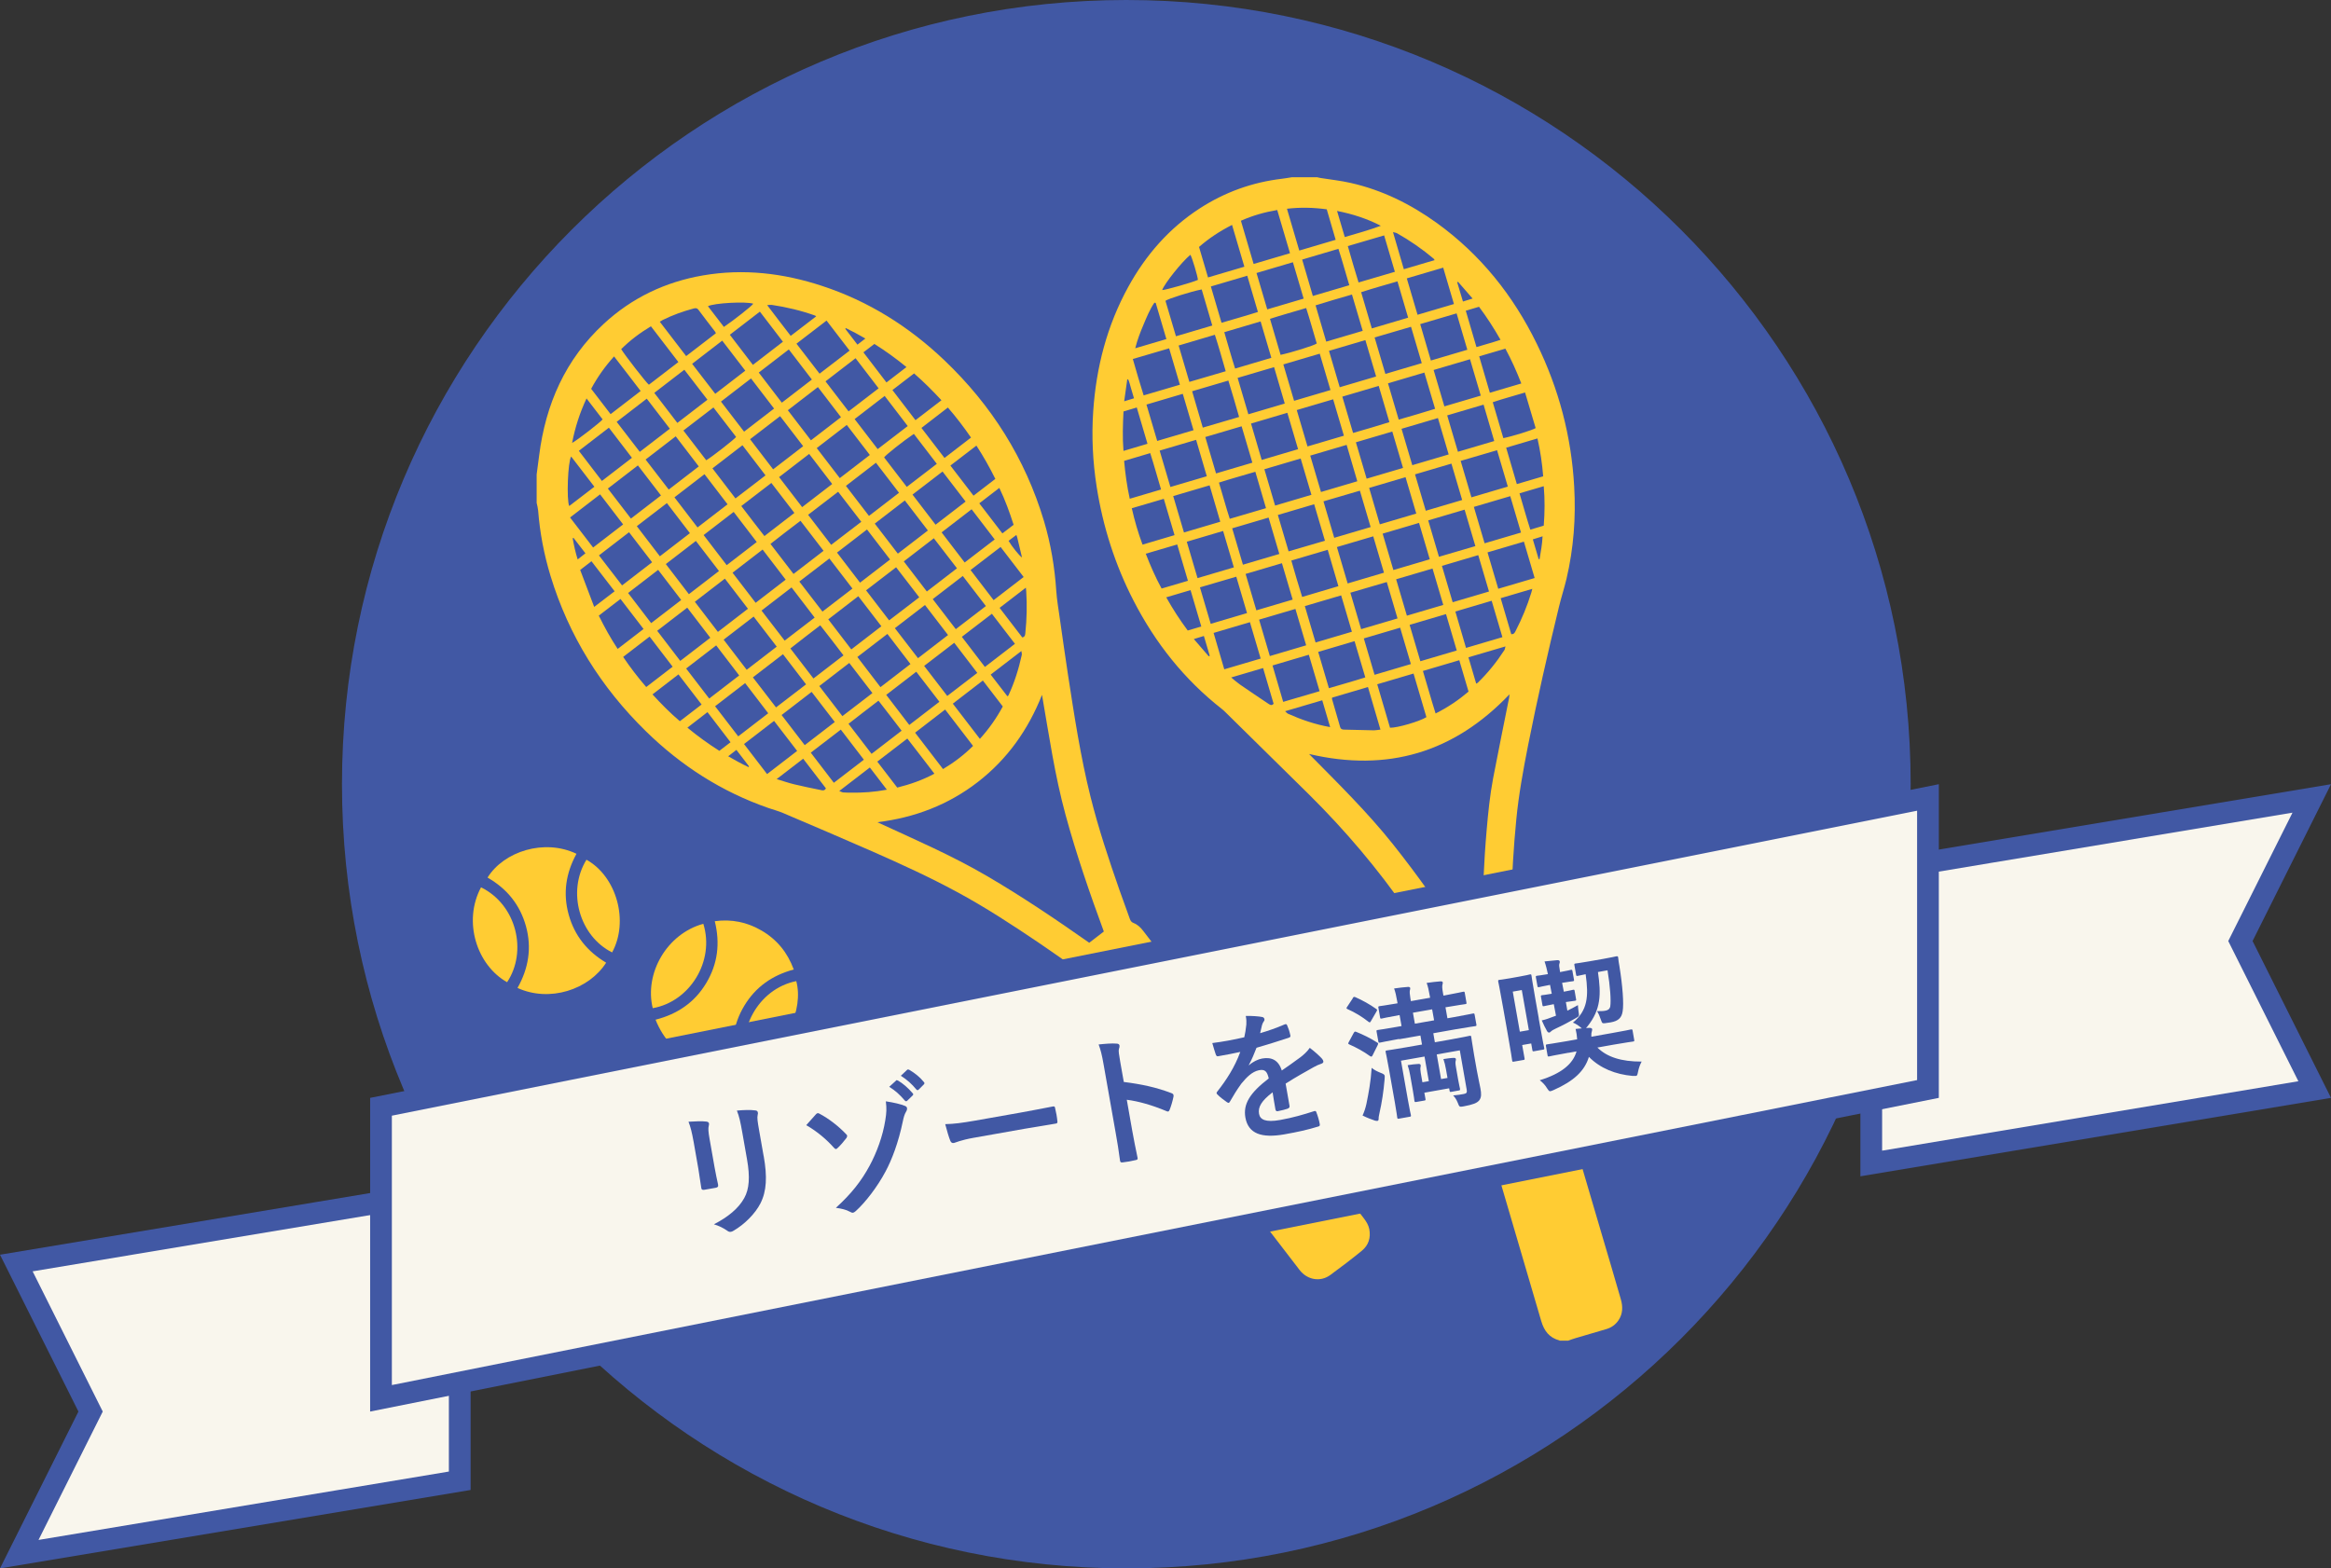
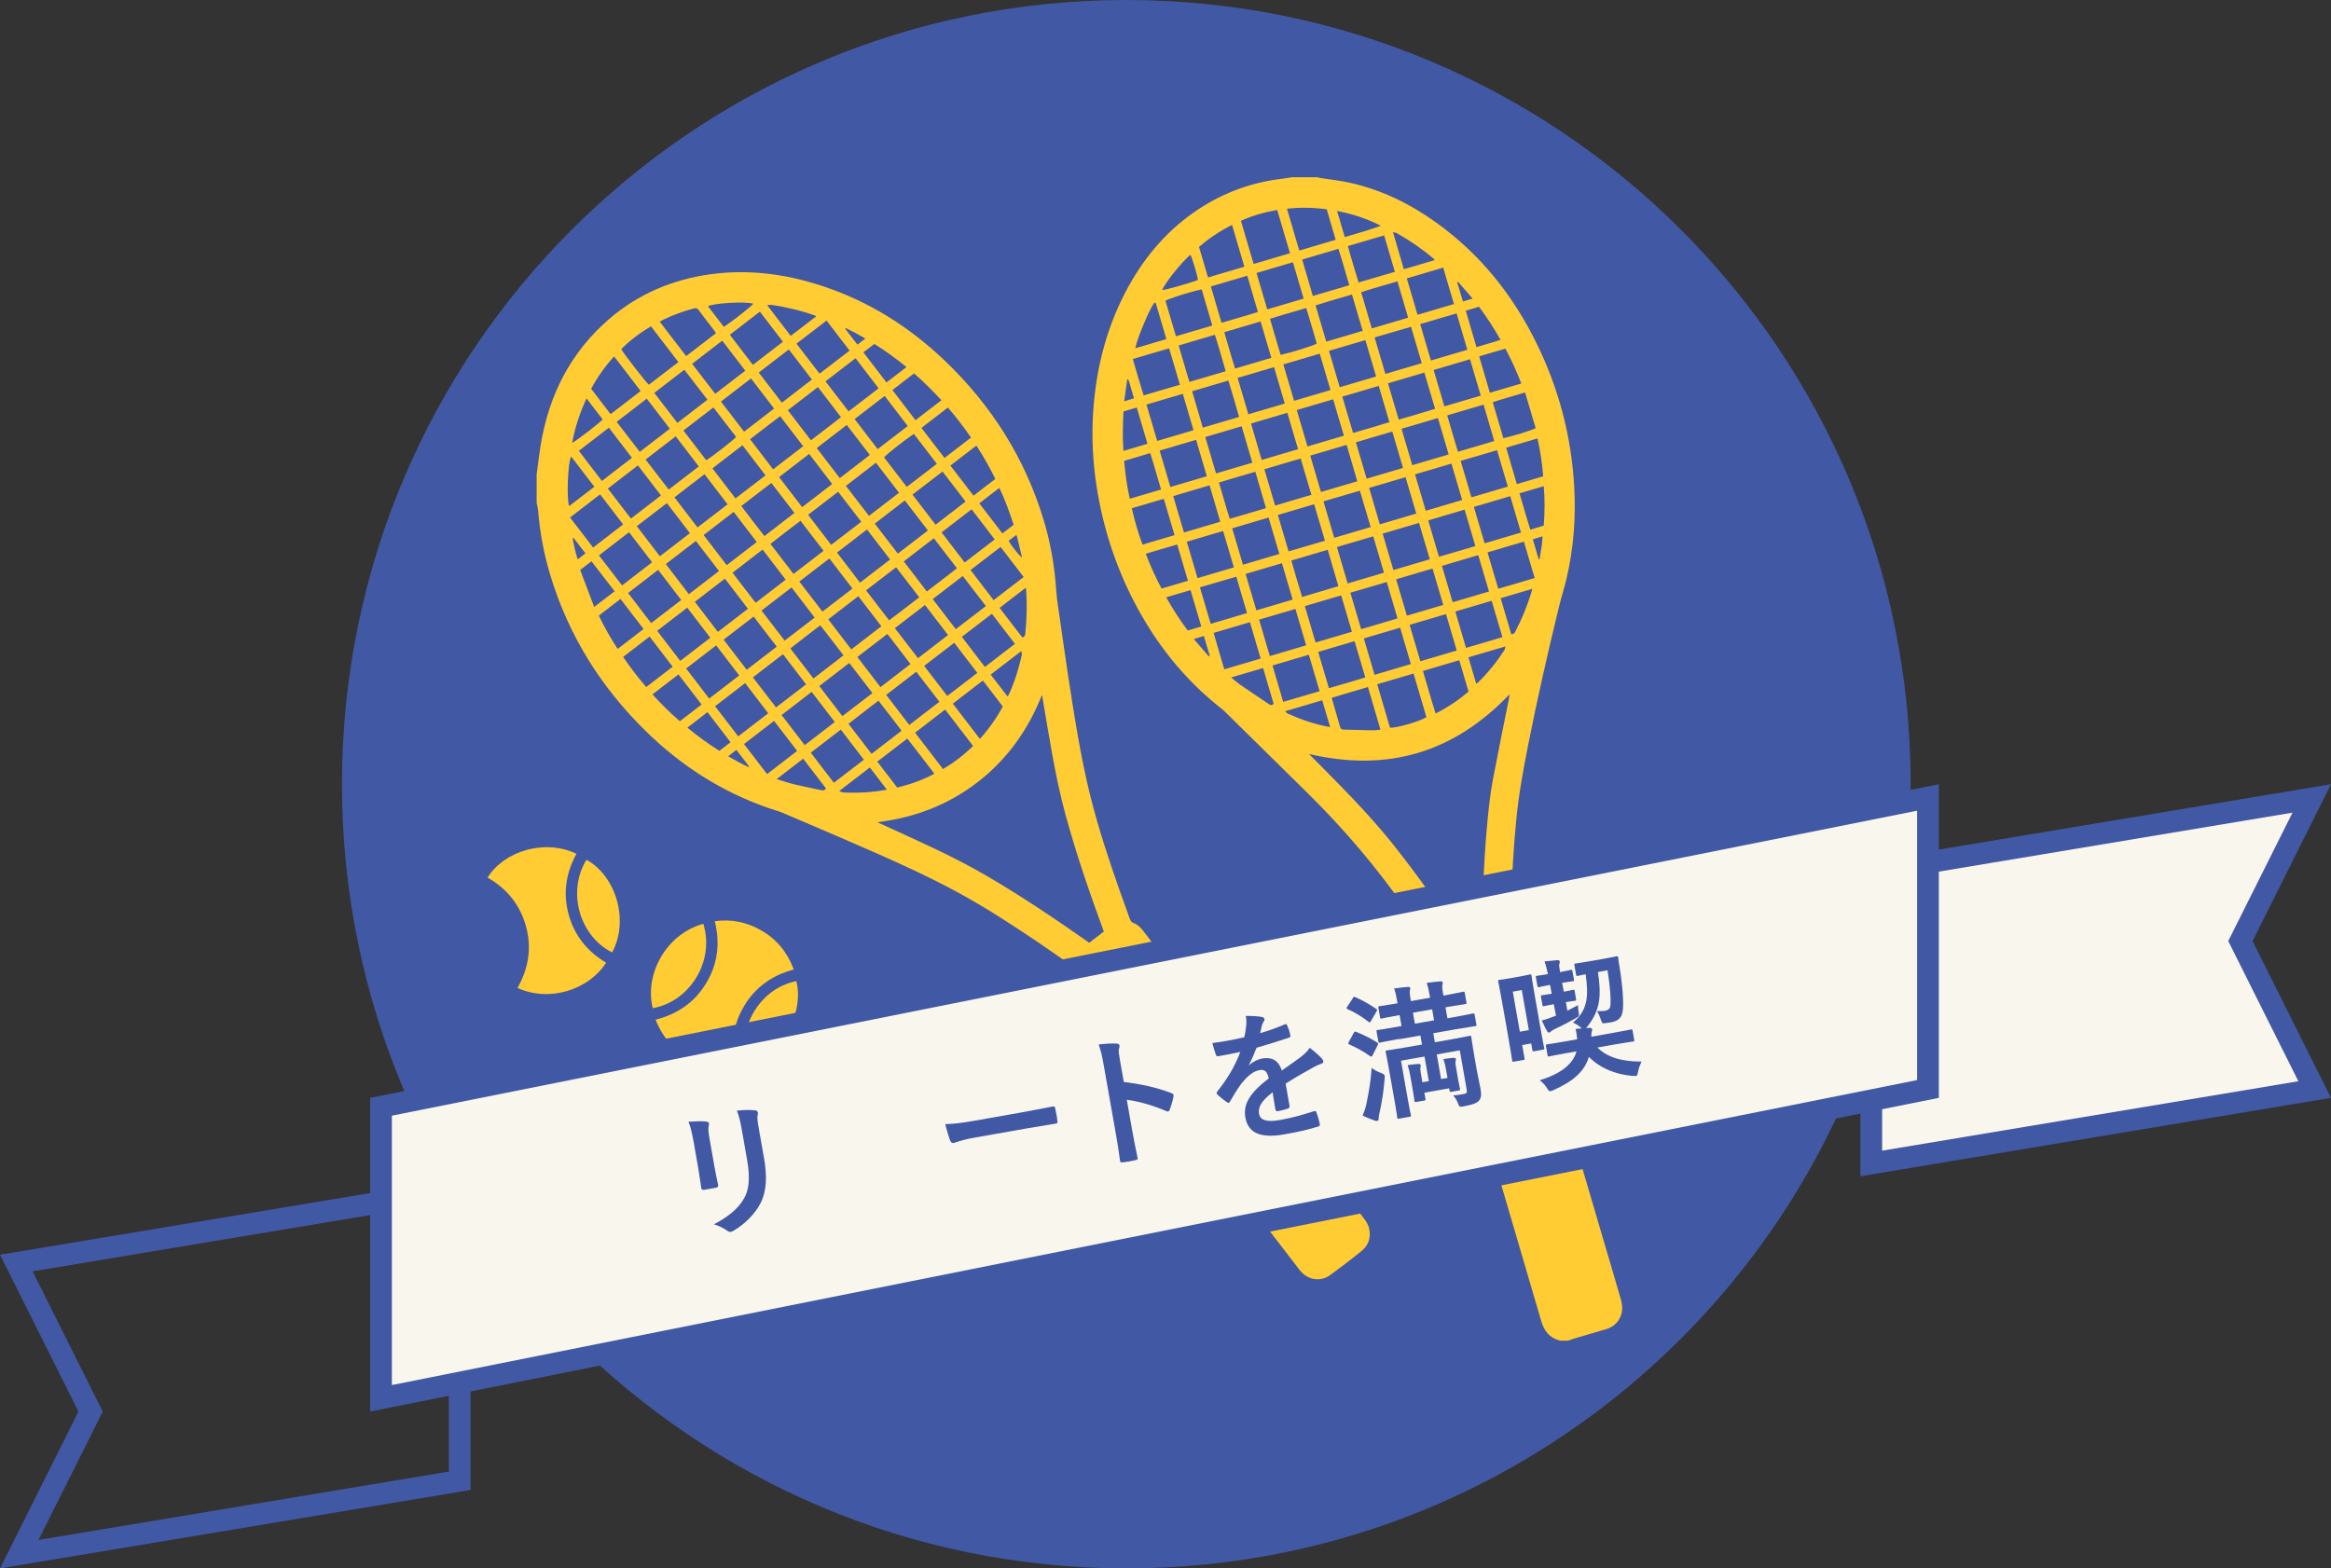
<svg xmlns="http://www.w3.org/2000/svg" id="_レイヤー_2" viewBox="0 0 297.19 200">
  <rect x="0" y="0" width="297.19" height="200" fill="#333333" stroke="none" />
  <defs>
    <style>.cls-1{fill:#f9f6ed;}.cls-2{fill:#4158a4;}.cls-3{fill:#fc3;}</style>
  </defs>
  <g id="_レイヤー_2-2">
    <circle class="cls-2" cx="143.6" cy="100" r="98.5" />
-     <path class="cls-2" d="m143.6,3c53.49,0,97,43.51,97,97s-43.51,97-97,97-97-43.51-97-97S90.11,3,143.6,3m0-3C88.37,0,43.6,44.77,43.6,100s44.77,100,100,100,100-44.77,100-100S198.83,0,143.6,0h0Z" />
+     <path class="cls-2" d="m143.6,3c53.49,0,97,43.51,97,97S90.11,3,143.6,3m0-3C88.37,0,43.6,44.77,43.6,100s44.77,100,100,100,100-44.77,100-100S198.83,0,143.6,0h0Z" />
    <g id="ro23qV">
      <path class="cls-3" d="m68.42,60.5c.11-.81.22-1.62.32-2.43.83-6.53,3.34-12.25,8.24-16.78,3.59-3.32,7.84-5.34,12.65-6.17,5.18-.89,10.23-.29,15.18,1.34,5.93,1.95,11.09,5.19,15.59,9.48,6.01,5.73,10.31,12.52,12.7,20.5.87,2.91,1.37,5.9,1.57,8.93.08,1.17.29,2.33.45,3.5.34,2.36.67,4.73,1.03,7.09.81,5.25,1.6,10.5,2.89,15.66,1.01,4.03,2.32,7.97,3.69,11.89.43,1.23.89,2.45,1.32,3.67.09.25.21.42.47.52.53.2.92.59,1.26,1.04,4.06,5.29,8.12,10.58,12.18,15.88,5.3,6.9,10.6,13.81,15.9,20.71.33.43.61.87.72,1.42.2,1.1-.1,2.04-.95,2.74-1.31,1.07-2.66,2.1-4.03,3.1-1.26.92-2.92.63-3.9-.63-1.39-1.79-2.76-3.59-4.14-5.39-7.97-10.39-15.94-20.77-23.92-31.15-.46-.6-.88-1.22-.91-2.01-.01-.26-.2-.36-.38-.48-1.29-.89-2.57-1.8-3.87-2.68-3.41-2.31-6.86-4.56-10.49-6.52-3.51-1.9-7.15-3.56-10.8-5.17-3.78-1.66-7.59-3.28-11.39-4.9-.59-.25-1.22-.41-1.82-.62-5.97-2.07-11.15-5.4-15.64-9.8-5.7-5.58-9.82-12.15-12.15-19.8-.83-2.72-1.36-5.5-1.58-8.34-.03-.33-.12-.66-.19-.98,0-1.21,0-2.43,0-3.64Zm72.31,58.28c-1.82-4.94-3.51-9.86-4.88-14.88-1.37-5.02-2.11-10.16-3-15.29-1.76,4.44-4.41,8.19-8.18,11.11-3.77,2.92-8.07,4.55-12.81,5.13,4.72,2.18,9.48,4.23,13.96,6.85,4.48,2.62,8.78,5.52,13.05,8.52.63-.48,1.23-.95,1.87-1.44Zm-20.23-28.3c-1.31,1.01-2.56,1.97-3.83,2.95,1.21,1.57,2.37,3.09,3.56,4.64,1.41-.84,2.67-1.8,3.83-2.95-1.19-1.55-2.36-3.08-3.56-4.64Zm-34.01-44.31c-1.2-1.56-2.34-3.05-3.5-4.56-1.42.85-2.67,1.8-3.79,2.91.39.68,3.21,4.31,3.53,4.54,1.23-.95,2.47-1.9,3.76-2.89Zm34.99,43.56c1.17,1.52,2.3,2.99,3.45,4.49,1.17-1.29,2.11-2.64,2.92-4.13-.84-1.1-1.68-2.19-2.54-3.31-1.3,1-2.54,1.96-3.83,2.95Zm-7.08,10.7c1.66-.41,3.22-.96,4.73-1.77-1.17-1.52-2.29-3-3.45-4.48-1.31,1.01-2.56,1.97-3.83,2.94.86,1.12,1.69,2.2,2.54,3.31Zm-36.55-47.62c1.31-1,2.56-1.97,3.83-2.95-1.15-1.49-2.24-2.94-3.39-4.41-1.17,1.3-2.12,2.64-2.92,4.13.82,1.07,1.63,2.12,2.47,3.22Zm13.42-10.31c-.04-.09-.05-.14-.08-.18-.71-.93-1.44-1.86-2.14-2.81-.2-.26-.4-.23-.65-.16-1.34.36-2.65.83-3.9,1.45-.12.06-.23.14-.38.23,1.13,1.47,2.23,2.91,3.36,4.38,1.29-.99,2.55-1.96,3.8-2.92Zm-1.45,17.97c-1.3,1-2.55,1.96-3.83,2.95.99,1.29,1.95,2.54,2.94,3.84,1.29-.99,2.55-1.96,3.83-2.95-.99-1.3-1.95-2.54-2.94-3.84Zm14.64,27.02c1,1.3,1.96,2.55,2.94,3.83,1.29-.99,2.54-1.95,3.83-2.94-.99-1.29-1.96-2.55-2.95-3.84-1.31,1-2.56,1.97-3.83,2.95Zm-2.92-43.67c1.01,1.31,1.97,2.56,2.95,3.83,1.3-1,2.55-1.96,3.83-2.94-.99-1.3-1.96-2.55-2.94-3.83-1.29.99-2.54,1.95-3.84,2.95Zm2.17,42.7c1.29-.99,2.54-1.95,3.83-2.95-1-1.29-1.95-2.57-2.96-3.83-1.3,1.01-2.56,1.95-3.81,2.95,1,1.3,1.95,2.54,2.94,3.83Zm-27.35-15.7c1,1.3,1.96,2.55,2.95,3.83,1.3-1,2.55-1.96,3.83-2.95-1-1.3-1.97-2.56-2.94-3.83-1.3,1-2.54,1.95-3.83,2.95Zm19.73,7.8c-1.3,1-2.55,1.96-3.83,2.95.99,1.29,1.95,2.54,2.94,3.84,1.3-1,2.56-1.96,3.83-2.95-1-1.3-1.95-2.54-2.94-3.83Zm-1.23-23.57c1.31-1.01,2.56-1.97,3.83-2.95-1-1.3-1.96-2.55-2.94-3.84-1.29.99-2.54,1.95-3.83,2.95.99,1.29,1.95,2.54,2.95,3.84Zm19.23,25.05c1.01,1.31,1.97,2.56,2.95,3.83,1.3-1,2.55-1.96,3.83-2.95-1-1.3-1.96-2.55-2.94-3.83-1.29.99-2.54,1.95-3.83,2.95Zm-11.49,14.92c1.29-.99,2.55-1.96,3.83-2.95-1-1.3-1.96-2.56-2.95-3.84-1.31,1.01-2.56,1.97-3.83,2.95,1,1.3,1.96,2.56,2.94,3.83Zm-23.15-28.14c-.99-1.29-1.96-2.55-2.94-3.84-1.31,1.01-2.56,1.97-3.83,2.95,1,1.3,1.96,2.55,2.94,3.83,1.29-.99,2.55-1.96,3.83-2.95Zm43.66-2.92c-1-1.3-1.96-2.55-2.94-3.83-1.3.99-2.55,1.96-3.83,2.94,1,1.3,1.96,2.56,2.94,3.84,1.3-1,2.54-1.95,3.83-2.95Zm-14.03-18.28c-1.3,1-2.55,1.96-3.83,2.95,1,1.3,1.96,2.55,2.94,3.83,1.29-.99,2.54-1.95,3.83-2.94-.98-1.28-1.94-2.53-2.94-3.84Zm-13.09.85c1.29-.99,2.55-1.96,3.83-2.95-1-1.3-1.96-2.56-2.94-3.84-1.3,1-2.55,1.96-3.83,2.95.99,1.29,1.95,2.54,2.94,3.84Zm-18.36,8.01c-1.3,1-2.55,1.96-3.83,2.95,1,1.31,1.96,2.56,2.94,3.84,1.31-1.01,2.56-1.97,3.83-2.95-.99-1.29-1.95-2.54-2.94-3.84Zm20.71,7.05c-1.3,1-2.55,1.96-3.83,2.94,1,1.3,1.95,2.57,2.95,3.83,1.31-1.01,2.56-1.97,3.82-2.95-.99-1.29-1.95-2.53-2.94-3.83Zm5.52,17.16c-.99-1.29-1.96-2.55-2.94-3.84-1.29,1-2.56,1.96-3.83,2.95,1.01,1.31,1.97,2.56,2.95,3.83,1.29-.99,2.53-1.94,3.83-2.94Zm-13.66-27.77c-1.01-1.31-1.97-2.56-2.95-3.83-1.31,1.01-2.56,1.97-3.83,2.95,1.01,1.31,1.97,2.56,2.94,3.83,1.3-1,2.54-1.95,3.83-2.95Zm18.34,31.83c1.29-.99,2.54-1.95,3.83-2.95-.99-1.29-1.95-2.54-2.94-3.83-1.3,1-2.55,1.96-3.83,2.95.99,1.3,1.95,2.55,2.94,3.84Zm-20.3-36.42c1.01,1.31,1.97,2.56,2.95,3.83,1.31-1,2.56-1.97,3.83-2.95-1-1.3-1.96-2.55-2.94-3.83-1.29.99-2.54,1.95-3.83,2.95Zm13.4,49.38c-.99-1.29-1.95-2.54-2.95-3.84-1.29.99-2.56,1.96-3.83,2.95,1,1.31,1.96,2.56,2.94,3.83,1.3-1,2.55-1.96,3.83-2.95Zm14.09-41.44c-.99-1.29-1.96-2.55-2.94-3.84-1.31,1-2.56,1.96-3.83,2.95,1,1.3,1.96,2.55,2.94,3.83,1.29-.99,2.54-1.95,3.83-2.94Zm-35.65,21.29c.99,1.3,1.96,2.56,2.94,3.84,1.31-1,2.56-1.97,3.83-2.95-1-1.3-1.96-2.55-2.94-3.84-1.29.99-2.54,1.96-3.83,2.95Zm23.08-17.73c-1.29,1-2.56,1.96-3.83,2.95,1.01,1.31,1.97,2.56,2.94,3.83,1.3-1,2.55-1.96,3.83-2.95-1-1.3-1.96-2.55-2.94-3.84Zm5.52,17.16c-.99-1.29-1.95-2.55-2.94-3.83-1.29.99-2.55,1.96-3.83,2.94,1,1.31,1.97,2.56,2.95,3.83,1.3-1,2.55-1.96,3.83-2.94Zm-10.11-15.2c1.3-1,2.55-1.96,3.83-2.95-.99-1.3-1.96-2.55-2.94-3.83-1.3,1-2.56,1.96-3.83,2.94,1,1.3,1.95,2.54,2.94,3.84Zm8.14,10.61c1,1.3,1.96,2.56,2.94,3.84,1.31-1.01,2.56-1.97,3.83-2.95-1-1.3-1.96-2.55-2.94-3.83-1.29.99-2.54,1.95-3.83,2.95Zm1.25-16.27c-1.31,1-2.55,1.96-3.83,2.95,1,1.3,1.96,2.55,2.94,3.83,1.3-1,2.56-1.96,3.83-2.95-1-1.3-1.95-2.54-2.94-3.83Zm-11.22-6.68c.99,1.3,1.96,2.55,2.94,3.84,1.29-.99,2.55-1.96,3.83-2.95-1-1.3-1.96-2.55-2.94-3.84-1.3,1-2.55,1.96-3.83,2.95Zm-10.6,8.14c-1.29.99-2.54,1.95-3.83,2.95,1,1.3,1.97,2.56,2.95,3.83,1.31-1,2.56-1.97,3.83-2.95-1-1.3-1.96-2.55-2.94-3.84Zm25.38,11.11c.99,1.29,1.96,2.55,2.95,3.84,1.31-1.01,2.56-1.97,3.83-2.95-1-1.3-1.96-2.55-2.94-3.83-1.29.99-2.54,1.95-3.83,2.95Zm-19.86,6.05c-1-1.31-1.96-2.56-2.94-3.83-1.3,1-2.55,1.96-3.83,2.95,1,1.3,1.96,2.56,2.94,3.84,1.3-1,2.54-1.95,3.83-2.95Zm-6.64-8.65c-1.3,1-2.55,1.96-3.83,2.94,1,1.3,1.96,2.55,2.94,3.84,1.3-1,2.55-1.96,3.83-2.95-1-1.3-1.96-2.55-2.94-3.84Zm-7.53-1.87c1,1.31,1.97,2.56,2.95,3.84,1.3-1,2.55-1.96,3.83-2.95-1-1.31-1.96-2.56-2.94-3.83-1.3,1-2.54,1.95-3.83,2.95Zm32.65,34.59c-.99-1.29-1.95-2.54-2.94-3.84-1.29.99-2.54,1.96-3.83,2.94.99,1.29,1.95,2.55,2.94,3.84,1.29-.99,2.54-1.95,3.84-2.95Zm.98-.75c1.31-1.01,2.55-1.96,3.83-2.95-1-1.29-1.95-2.57-2.95-3.83-1.3,1.01-2.57,1.96-3.82,2.95,1,1.3,1.95,2.54,2.94,3.83Zm-13.18-5.18c-.99-1.3-1.95-2.55-2.94-3.84-1.3,1-2.55,1.96-3.83,2.95,1.01,1.31,1.97,2.56,2.95,3.84,1.3-1,2.55-1.96,3.83-2.95Zm28.74-14.42c1.31-1.01,2.56-1.97,3.83-2.95-1-1.3-1.96-2.55-2.94-3.83-1.3,1-2.55,1.96-3.83,2.94.99,1.29,1.95,2.54,2.94,3.84Zm-33.28-3.49c1,1.3,1.96,2.55,2.94,3.83,1.29-.99,2.54-1.95,3.83-2.95-.99-1.29-1.96-2.56-2.94-3.84-1.3,1-2.53,1.95-3.83,2.95Zm7.05-20.72c1,1.3,1.96,2.55,2.94,3.83,1.29-.99,2.54-1.96,3.83-2.95-1-1.3-1.96-2.56-2.94-3.84-1.3,1-2.54,1.95-3.83,2.95Zm15.49,40.12c1.31-1,2.56-1.97,3.83-2.95-1-1.3-1.96-2.55-2.95-3.83-1.31,1.01-2.56,1.97-3.83,2.95,1,1.3,1.95,2.54,2.94,3.84Zm-24.98-40.48c-1.29.99-2.54,1.95-3.83,2.94.99,1.29,1.95,2.54,2.91,3.79.62-.34,3.58-2.65,3.81-2.97-.95-1.24-1.9-2.48-2.89-3.76Zm1.69,20.11c1.31-1.01,2.56-1.97,3.83-2.95-1-1.31-1.96-2.56-2.94-3.84-1.3,1-2.55,1.96-3.83,2.95.99,1.29,1.95,2.54,2.94,3.84Zm24.55,4.1c-1.01-1.31-1.97-2.56-2.95-3.83-1.3,1-2.55,1.96-3.83,2.94,1,1.3,1.96,2.55,2.94,3.83,1.3-1,2.54-1.95,3.84-2.94Zm6.68-11.23c-1.3,1-2.55,1.96-3.83,2.95,1,1.3,1.96,2.55,2.94,3.84,1.3-1,2.55-1.96,3.83-2.94-.99-1.29-1.94-2.53-2.94-3.84Zm-45.26-11.15c1.01,1.31,1.97,2.56,2.95,3.83,1.3-1,2.55-1.96,3.83-2.95-.99-1.3-1.96-2.55-2.94-3.83-1.29.99-2.54,1.95-3.83,2.95Zm47.08,23.5c-1-1.3-1.96-2.56-2.95-3.84-1.31,1.01-2.56,1.97-3.83,2.95,1,1.3,1.96,2.55,2.94,3.83,1.29-.99,2.55-1.96,3.83-2.94Zm-31.45,8.85c-1-1.3-1.96-2.56-2.94-3.84-1.29.99-2.55,1.96-3.83,2.95,1,1.3,1.96,2.56,2.94,3.83,1.3-1,2.54-1.95,3.83-2.95Zm-5.66-9.4c1,1.3,1.96,2.55,2.94,3.84,1.29-.99,2.55-1.96,3.83-2.95-.99-1.29-1.95-2.54-2.94-3.84-1.3,1-2.55,1.96-3.83,2.95Zm29.59-1.32c1.31-1.01,2.56-1.97,3.83-2.95-1.01-1.31-1.97-2.56-2.95-3.83-1.31,1-2.56,1.97-3.83,2.95,1,1.3,1.95,2.55,2.94,3.84Zm-5.93,12.21c1.3-1,2.55-1.96,3.83-2.95-.99-1.29-1.95-2.55-2.94-3.84-1.29.99-2.55,1.96-3.83,2.94,1,1.3,1.95,2.54,2.94,3.84Zm4.26-32.3c-1.42.97-3.54,2.65-3.79,3,.95,1.24,1.9,2.48,2.89,3.76,1.29-.99,2.54-1.95,3.83-2.94-.99-1.29-1.95-2.54-2.93-3.82Zm-4.83,3.68c-1.31,1.01-2.56,1.97-3.83,2.95,1,1.3,1.96,2.55,2.94,3.83,1.3-1,2.56-1.96,3.83-2.95-1-1.3-1.95-2.54-2.94-3.83Zm13.89,26.04c1.31-1.01,2.56-1.97,3.83-2.95-1-1.3-1.96-2.55-2.94-3.83-1.3,1-2.55,1.96-3.83,2.94.99,1.29,1.95,2.54,2.94,3.84Zm-25.75-1.62c-1.31,1.01-2.56,1.97-3.83,2.95,1.01,1.31,1.97,2.56,2.95,3.83,1.31-1.01,2.56-1.97,3.83-2.94-1-1.3-1.95-2.54-2.94-3.84Zm-9.26-2.1c-.99-1.3-1.96-2.56-2.94-3.84-1.31,1-2.56,1.97-3.83,2.95,1,1.3,1.96,2.55,2.94,3.84,1.29-.99,2.54-1.95,3.83-2.95Zm19.25-14.79c-1.01-1.31-1.97-2.56-2.95-3.83-1.3,1-2.55,1.96-3.83,2.94.99,1.3,1.95,2.55,2.94,3.83,1.29-.99,2.54-1.95,3.84-2.94Zm-18.98-6.82c.99,1.29,1.95,2.55,2.94,3.84,1.29-.99,2.54-1.95,3.83-2.94-.99-1.29-1.95-2.54-2.94-3.84-1.29.99-2.54,1.95-3.83,2.95Zm11.23,6.69c-1.29.98-2.55,1.94-3.83,2.95,1,1.3,1.96,2.55,2.94,3.83,1.3-1,2.55-1.96,3.83-2.95-.99-1.29-1.94-2.53-2.94-3.83Zm15.76,18.5c1.01,1.31,1.96,2.55,2.95,3.84,1.29-.99,2.54-1.95,3.83-2.94-.99-1.29-1.95-2.54-2.94-3.84-1.29.99-2.54,1.95-3.84,2.95Zm3.03-32.94c-1.14.88-2.24,1.73-3.37,2.6,1,1.3,1.96,2.55,2.94,3.83,1.15-.88,2.26-1.73,3.38-2.6-.93-1.35-1.89-2.61-2.95-3.83Zm-38.47,35.65c1.16-.89,2.25-1.73,3.38-2.6-1-1.31-1.96-2.56-2.94-3.84-1.15.89-2.25,1.73-3.37,2.59.91,1.35,1.87,2.6,2.94,3.84Zm42.1-30.79c-1.11.85-2.19,1.69-3.31,2.54.99,1.29,1.96,2.56,2.95,3.84.96-.74,1.86-1.43,2.78-2.14-.73-1.47-1.51-2.86-2.41-4.24Zm-37.98,29.17c-1.13.87-2.21,1.7-3.31,2.55,1.13,1.23,2.25,2.37,3.49,3.42.94-.72,1.84-1.42,2.77-2.13-1-1.3-1.95-2.54-2.94-3.83Zm-10.16-7.5c.74,1.49,1.51,2.89,2.41,4.25,1.13-.86,2.21-1.69,3.3-2.54-1.01-1.31-1.97-2.56-2.94-3.83-.95.73-1.84,1.41-2.76,2.12Zm40.38-24.92c1.12-.86,2.2-1.69,3.31-2.54-1.13-1.22-2.26-2.35-3.49-3.42-.93.72-1.83,1.41-2.76,2.12.99,1.3,1.96,2.55,2.94,3.84Zm8.14,10.61c1,1.31,1.96,2.56,2.94,3.83.51-.39.97-.74,1.43-1.1-.52-1.62-1.08-3.16-1.82-4.7-.87.67-1.69,1.3-2.55,1.96Zm-33.15,31.56c.49-.38.95-.73,1.43-1.1-1.01-1.31-1.97-2.56-2.94-3.84-.88.68-1.7,1.31-2.56,1.98,1.33,1.1,2.65,2.05,4.08,2.96Zm18.37-50.82c.99,1.29,1.96,2.55,2.94,3.84.86-.66,1.68-1.29,2.55-1.96-1.34-1.1-2.67-2.06-4.09-2.95-.47.36-.9.69-1.4,1.07Zm-34.32,32.46c.93-.71,1.75-1.34,2.6-1.99-1.01-1.31-1.97-2.56-2.95-3.83-.5.39-.95.73-1.44,1.11.59,1.56,1.17,3.09,1.79,4.72Zm29.54,23.14c-.95-1.24-1.92-2.5-2.9-3.78-1.13.87-2.21,1.7-3.38,2.6.83.25,1.54.5,2.26.67,1.12.27,2.25.5,3.38.73.22.05.47.11.64-.22Zm22.14-23.02c1,1.3,1.96,2.55,2.9,3.78.39-.1.36-.37.39-.62.18-1.74.22-3.48.11-5.23,0-.13-.03-.27-.05-.5-1.14.88-2.21,1.7-3.34,2.57Zm-54.62-19.3c-.43.69-.6,5.51-.25,6.32,1.06-.82,2.12-1.63,3.21-2.46-.99-1.29-1.95-2.55-2.96-3.85Zm31.24-17.87c-.08-.06-.11-.09-.14-.1-1.8-.64-3.65-1.08-5.53-1.36-.14-.02-.29.01-.58.03,1.04,1.38,2.01,2.63,3,3.92,1.09-.84,2.15-1.65,3.25-2.49Zm9.01,60.36c-.76-.99-1.46-1.9-2.17-2.83-1.3,1-2.55,1.96-3.9,3,.24.09.37.17.51.18.32.03.64.02.96.03,1.51.02,3.01-.08,4.61-.38Zm13.24-14.67c.73.95,1.43,1.85,2.13,2.76.08-.06.12-.08.13-.11.77-1.65,1.31-3.38,1.7-5.16.03-.12-.02-.26-.05-.5-1.36,1.04-2.62,2.01-3.91,3Zm-30.27-47.3c-.9-.31-5.02-.09-5.78.32.68.89,1.36,1.77,2.03,2.64,1.25-.84,3.53-2.64,3.75-2.96Zm-23.1,17.75c.65-.33,3.66-2.67,3.89-3-.66-.86-1.33-1.73-2.05-2.67-.86,1.84-1.45,3.67-1.84,5.67Zm55.65,12.49c.39.68,1.38,1.92,1.71,2.12-.2-.86-.4-1.69-.6-2.52-.02-.1-.06-.19-.12-.35-.36.27-.68.51-1,.75Zm-34.71,26.66c-.37.29-.68.53-1.04.81.88.51,1.72.97,2.59,1.38.02-.03.04-.06.07-.09-.53-.68-1.05-1.37-1.61-2.1Zm-20.76-27.04l-.11.05c.16.89.35,1.77.64,2.7.36-.28.67-.53.99-.78-.54-.7-1.03-1.33-1.52-1.97Zm36.2-24.64c.36-.28.66-.51,1.01-.78-.87-.51-1.67-.93-2.49-1.33-.02.03-.04.06-.07.09.5.66,1.01,1.31,1.55,2.02Z" />
      <path class="cls-3" d="m198.86,170.97s-.02-.03-.04-.04c-1.29-.34-1.95-1.21-2.32-2.47-4.29-14.64-8.59-29.26-12.9-43.89-.21-.7-.35-1.39-.09-2.09.1-.26-.07-.41-.18-.58-1.33-1.94-2.66-3.88-4-5.82-3.68-5.31-7.84-10.21-12.42-14.75-3.55-3.51-7.11-7.01-10.67-10.51-.15-.15-.31-.3-.48-.43-4.78-3.75-8.46-8.4-11.23-13.78-2.36-4.58-3.91-9.44-4.71-14.53-.5-3.2-.66-6.42-.44-9.65.38-5.6,1.76-10.93,4.48-15.87,2.23-4.05,5.19-7.45,9.09-9.98,3.21-2.08,6.71-3.34,10.52-3.79.42-.05.84-.13,1.25-.19,1.07,0,2.14,0,3.21,0,.15.03.3.08.46.1,1.27.2,2.55.34,3.79.62,4.04.91,7.68,2.71,11.03,5.13,5.57,4.03,9.72,9.24,12.72,15.38,2.81,5.74,4.41,11.8,4.77,18.19.23,3.98-.07,7.91-.98,11.79-.29,1.21-.68,2.4-.97,3.61-1.42,5.84-2.75,11.69-3.92,17.58-.62,3.15-1.2,6.3-1.51,9.5-.35,3.52-.54,7.04-.66,10.57-.05,1.43-.07,2.85-.1,4.28,0,.2,0,.38.18.53.48.41.72.95.9,1.55,3.49,11.88,6.99,23.76,10.48,35.64.84,2.87,1.71,5.74,2.53,8.62.26.91.27,1.83-.3,2.67-.39.57-.91.94-1.57,1.13-1.32.38-2.63.77-3.95,1.16-.3.09-.6.2-.9.31h-1.07Zm-31.95-74.81c3.7,3.75,7.4,7.38,10.64,11.44,3.24,4.06,6.2,8.31,9.1,12.65.77-.23,1.51-.45,2.28-.68,0-.47,0-.9,0-1.33.1-4.14.25-8.27.61-12.39.19-2.2.41-4.4.82-6.58.65-3.43,1.36-6.85,2.04-10.27.03-.13.03-.26.05-.46-7.07,7.43-15.53,9.95-25.54,7.61Zm8.68-8.9c.56,1.91,1.1,3.74,1.63,5.54.92.03,3.79-.81,4.64-1.35-.54-1.83-1.08-3.67-1.64-5.56-1.56.46-3.07.9-4.64,1.37Zm-11.12-54.96c-.55-1.88-1.09-3.69-1.63-5.52-1.64.28-3.15.71-4.63,1.37.54,1.85,1.08,3.66,1.62,5.51,1.56-.46,3.06-.9,4.64-1.37Zm9.94,55.31c-1.57.46-3.08.91-4.57,1.35,0,.09-.02.13-.02.16.35,1.2.7,2.39,1.04,3.59.07.26.25.32.48.33,1.28.03,2.56.07,3.84.09.26,0,.52-.06.82-.09-.53-1.82-1.05-3.58-1.59-5.42Zm7-2.06c.56,1.85,1.05,3.63,1.62,5.43,1.56-.78,2.92-1.7,4.2-2.79-.39-1.34-.78-2.65-1.18-4-1.57.46-3.08.91-4.64,1.37Zm-12.27-58.86c-1.71-.23-3.35-.27-5.06-.07.53,1.79,1.04,3.54,1.57,5.33,1.57-.46,3.08-.91,4.64-1.37-.39-1.32-.76-2.59-1.14-3.9Zm-15.13,8.69c1.59-.47,3.1-.92,4.64-1.37-.53-1.8-1.05-3.55-1.57-5.33-1.57.8-2.95,1.71-4.21,2.81.39,1.31.76,2.57,1.15,3.9Zm28.77,11.8c.47,1.58.91,3.09,1.37,4.64,1.56-.46,3.07-.9,4.64-1.37-.46-1.57-.91-3.09-1.37-4.64-1.57.46-3.07.9-4.64,1.37Zm-30.29,8.91c-1.58.47-3.09.91-4.64,1.37.46,1.57.91,3.09,1.37,4.64,1.56-.46,3.07-.91,4.64-1.37-.46-1.56-.9-3.07-1.36-4.64Zm25.68-20.21c-1.57.46-3.1.88-4.63,1.38.46,1.57.91,3.08,1.36,4.62,1.58-.47,3.08-.91,4.63-1.37-.46-1.57-.91-3.08-1.36-4.63Zm9.93,33.75c-.46-1.57-.91-3.08-1.37-4.64-1.56.46-3.09.91-4.64,1.37.47,1.59.91,3.1,1.37,4.64,1.56-.46,3.06-.9,4.64-1.36Zm-19.86,18.5c-.47-1.59-.91-3.1-1.37-4.64-1.57.46-3.08.91-4.63,1.37.46,1.57.91,3.08,1.36,4.64,1.55-.46,3.06-.9,4.64-1.36Zm19.67-23.49c.46,1.58.91,3.09,1.37,4.64,1.56-.46,3.07-.9,4.64-1.37-.46-1.57-.91-3.09-1.37-4.64-1.57.46-3.07.9-4.64,1.37Zm-18.99,4.3c-.47-1.59-.92-3.1-1.37-4.64-1.58.47-3.09.91-4.63,1.37.46,1.56.91,3.08,1.37,4.64,1.56-.46,3.07-.9,4.64-1.36Zm-15.25-13.21c.46,1.57.91,3.09,1.37,4.64,1.58-.47,3.09-.91,4.63-1.37-.46-1.57-.91-3.09-1.37-4.64-1.56.46-3.07.91-4.64,1.37Zm-.68,19.18c.47,1.59.92,3.1,1.37,4.64,1.57-.46,3.08-.91,4.63-1.37-.46-1.57-.91-3.08-1.37-4.64-1.55.46-3.06.9-4.64,1.36Zm7.87-16.26c1.59-.47,3.1-.92,4.64-1.37-.47-1.58-.91-3.09-1.37-4.64-1.57.46-3.08.91-4.63,1.37.46,1.56.9,3.07,1.36,4.64Zm.34,1.18c.47,1.6.92,3.1,1.37,4.64,1.59-.47,3.09-.91,4.63-1.37-.46-1.57-.91-3.08-1.37-4.63-1.57.46-3.08.91-4.64,1.37Zm-2.39,13.36c.46,1.57.91,3.09,1.37,4.64,1.58-.47,3.09-.91,4.63-1.37-.47-1.58-.91-3.09-1.37-4.64-1.57.46-3.08.91-4.64,1.37Zm-14.38-27.41c.46,1.58.89,3.11,1.38,4.64,1.57-.46,3.07-.91,4.62-1.36-.46-1.56-.91-3.09-1.37-4.64-1.56.46-3.06.9-4.63,1.36Zm31.5,21.08c1.57-.46,3.09-.91,4.64-1.37-.47-1.58-.91-3.09-1.37-4.64-1.57.46-3.08.91-4.64,1.37.46,1.55.9,3.06,1.36,4.64Zm-.84,1.53c-1.56.46-3.07.9-4.64,1.37.46,1.57.91,3.09,1.37,4.64,1.57-.47,3.08-.91,4.63-1.37-.46-1.58-.91-3.09-1.37-4.64Zm3.43,11.65c-1.56.46-3.07.9-4.64,1.37.46,1.57.91,3.09,1.37,4.64,1.57-.47,3.08-.91,4.63-1.37-.46-1.58-.91-3.09-1.37-4.64Zm-2.24-11.99c.47,1.58.91,3.09,1.37,4.64,1.56-.46,3.08-.91,4.64-1.37-.46-1.57-.91-3.09-1.37-4.64-1.57.46-3.07.9-4.64,1.37Zm-8.22,15.07c.47,1.58.91,3.09,1.37,4.64,1.58-.47,3.11-.89,4.64-1.38-.47-1.58-.91-3.09-1.37-4.62-1.57.46-3.07.9-4.63,1.37Zm7.72-33.91c-1.58.47-3.09.91-4.64,1.37.46,1.57.91,3.08,1.37,4.63,1.58-.46,3.11-.89,4.63-1.38-.46-1.57-.9-3.07-1.36-4.62Zm-13.35-2.39c-1.57.46-3.09.91-4.64,1.37.46,1.57.91,3.08,1.37,4.64,1.57-.46,3.08-.91,4.64-1.37-.46-1.56-.9-3.07-1.36-4.64Zm-1.71-5.83c-1.58.47-3.09.91-4.63,1.37.47,1.58.89,3.11,1.38,4.64,1.58-.47,3.09-.91,4.62-1.37-.46-1.57-.9-3.07-1.37-4.64Zm4.61,11.3c.46,1.58.91,3.09,1.37,4.64,1.57-.46,3.08-.91,4.64-1.37-.46-1.58-.91-3.09-1.37-4.64-1.55.46-3.05.9-4.64,1.37Zm17.31,20.21c-1.58.46-3.09.91-4.64,1.37.46,1.56.9,3.07,1.37,4.64,1.57-.46,3.09-.91,4.64-1.37-.46-1.56-.9-3.06-1.37-4.64Zm2.73-33.73c-.46-1.57-.91-3.09-1.37-4.64-1.58.47-3.09.91-4.64,1.37.46,1.57.91,3.08,1.37,4.64,1.55-.46,3.06-.9,4.64-1.37Zm-14.37,37.15c-1.58.47-3.09.91-4.64,1.37.46,1.57.91,3.08,1.37,4.64,1.58-.47,3.09-.91,4.63-1.37-.46-1.56-.9-3.06-1.37-4.64Zm6.84-41.26c-.47-1.58-.91-3.09-1.37-4.64-1.57.46-3.08.91-4.63,1.36.45,1.57.89,3.1,1.37,4.64,1.57-.46,3.06-.9,4.63-1.36Zm12.34,41.95c-1.58.47-3.07.91-4.63,1.37.46,1.56.91,3.09,1.36,4.64,1.57-.46,3.08-.91,4.64-1.37-.46-1.57-.91-3.08-1.37-4.64Zm-.53-6.17c.46,1.57.91,3.08,1.37,4.64,1.57-.46,3.08-.91,4.64-1.37-.46-1.57-.91-3.08-1.37-4.64-1.58.46-3.09.91-4.64,1.37Zm-15.41-9.4c1.58-.47,3.09-.91,4.64-1.37-.46-1.56-.91-3.08-1.37-4.64-1.58.47-3.1.91-4.64,1.37.46,1.58.91,3.07,1.37,4.64Zm10.96,15.76c1.59-.47,3.1-.92,4.64-1.37-.47-1.58-.91-3.09-1.37-4.64-1.58.47-3.09.91-4.63,1.37.46,1.57.9,3.07,1.37,4.64Zm-27.22-23.63c-.45-1.57-.89-3.1-1.37-4.64-1.57.46-3.07.91-4.62,1.36.46,1.56.9,3.07,1.36,4.64,1.56-.46,3.07-.9,4.63-1.36Zm-.67,19.18c-.47-1.58-.91-3.09-1.37-4.64-1.57.46-3.08.91-4.63,1.37.47,1.58.91,3.09,1.37,4.64,1.57-.46,3.07-.9,4.64-1.37Zm10.08-34.61c1.58-.46,3.09-.91,4.64-1.37-.48-1.57-.88-3.1-1.39-4.64-1.57.46-3.08.91-4.62,1.37.46,1.56.9,3.05,1.36,4.64Zm-14.18-.83c-1.32.25-4.33,1.2-4.62,1.45.44,1.49.88,2.99,1.34,4.52,1.57-.46,3.09-.91,4.63-1.37-.46-1.57-.9-3.07-1.35-4.6Zm15.89,6.65c1.58-.47,3.09-.91,4.64-1.37-.46-1.57-.91-3.08-1.37-4.63-1.58.46-3.1.89-4.64,1.38.46,1.57.9,3.07,1.36,4.63Zm-9.05,16.6c-1.6.48-3.12.89-4.64,1.38.48,1.57.88,3.09,1.38,4.62,1.56-.46,3.06-.9,4.62-1.36-.46-1.56-.9-3.07-1.36-4.64Zm20.36.33c.47,1.59.91,3.1,1.37,4.64,1.58-.47,3.09-.91,4.64-1.37-.47-1.58-.91-3.09-1.37-4.64-1.56.46-3.06.9-4.64,1.37Zm-24.14-13.16c-.46-1.58-.88-3.11-1.38-4.64-1.57.47-3.08.91-4.62,1.37.47,1.58.91,3.09,1.37,4.64,1.55-.46,3.05-.9,4.63-1.36Zm29.96,11.45c.46,1.57.91,3.08,1.37,4.64,1.58-.46,3.09-.91,4.64-1.37-.47-1.58-.91-3.09-1.37-4.64-1.56.46-3.06.9-4.64,1.36Zm-2.9-5.47c-1.57.46-3.08.91-4.64,1.37.46,1.57.91,3.08,1.37,4.64,1.57-.46,3.08-.91,4.64-1.37-.46-1.56-.91-3.08-1.37-4.64Zm-11.64,3.42c-1.58.47-3.09.91-4.64,1.37.47,1.59.92,3.1,1.37,4.64,1.58-.47,3.09-.91,4.63-1.37-.46-1.57-.9-3.07-1.36-4.64Zm-15.6,28.62c1.58-.47,3.09-.91,4.64-1.37-.46-1.57-.91-3.08-1.37-4.64-1.57.46-3.09.91-4.63,1.37.46,1.56.9,3.06,1.36,4.64Zm-8.56-29.12c1.59-.47,3.1-.92,4.64-1.37-.47-1.58-.91-3.09-1.37-4.64-1.58.47-3.09.91-4.63,1.37.46,1.57.9,3.07,1.37,4.64Zm27.92-8.22c-.46-1.57-.91-3.08-1.37-4.64-1.57.46-3.09.91-4.64,1.37.46,1.57.91,3.08,1.37,4.64,1.57-.46,3.09-.91,4.64-1.37Zm-15.25-13.2c.46,1.57.91,3.09,1.37,4.64,1.59-.47,3.1-.92,4.64-1.37-.47-1.59-.92-3.1-1.37-4.64-1.57.46-3.07.9-4.63,1.37Zm19.52,44.87c.46,1.57.91,3.09,1.37,4.64,1.58-.47,3.09-.91,4.64-1.37-.46-1.58-.91-3.09-1.37-4.64-1.57.46-3.08.91-4.64,1.37Zm-23.98-38.52c1.59-.47,3.11-.89,4.64-1.38-.46-1.57-.91-3.07-1.36-4.62-1.56.46-3.09.91-4.64,1.37.46,1.56.9,3.06,1.36,4.63Zm33.41,10.44c-1.58.47-3.09.91-4.64,1.37.47,1.58.91,3.09,1.37,4.64,1.57-.46,3.08-.91,4.63-1.37-.46-1.57-.9-3.07-1.36-4.64Zm-25.88-6.35c1.38-.29,4.31-1.2,4.61-1.45-.45-1.49-.86-3.01-1.35-4.52-1.57.48-3.09.88-4.61,1.38.46,1.57.91,3.08,1.35,4.59Zm1.72,5.86c1.57-.46,3.08-.91,4.64-1.37-.46-1.57-.91-3.08-1.37-4.64-1.56.46-3.07.91-4.64,1.37.46,1.57.91,3.08,1.37,4.64Zm10.27-8.07c.46,1.58.91,3.09,1.37,4.64,1.58-.47,3.09-.91,4.64-1.37-.46-1.57-.91-3.08-1.37-4.64-1.56.46-3.06.9-4.64,1.36Zm-21.04,18.85c-1.58.47-3.09.91-4.64,1.37.47,1.58.91,3.09,1.37,4.64,1.58-.47,3.09-.91,4.63-1.37-.46-1.56-.9-3.06-1.36-4.64Zm28.22-15.92c1.57-.46,3.08-.91,4.64-1.37-.46-1.57-.91-3.08-1.37-4.64-1.57.46-3.08.91-4.64,1.37.46,1.55.9,3.05,1.36,4.64Zm-21.91,33.05c.47,1.58.91,3.09,1.37,4.64,1.58-.47,3.09-.91,4.63-1.37-.47-1.58-.91-3.09-1.37-4.64-1.57.46-3.07.9-4.64,1.37Zm16.43-30.15c.47,1.58.91,3.09,1.37,4.64,1.58-.46,3.1-.89,4.64-1.38-.47-1.58-.91-3.09-1.37-4.62-1.56.46-3.06.9-4.63,1.37Zm-8.22,15.07c.47,1.58.91,3.09,1.37,4.64,1.57-.46,3.08-.91,4.64-1.37-.47-1.58-.91-3.09-1.37-4.64-1.56.46-3.06.9-4.64,1.36Zm-11.64,3.43c.46,1.57.91,3.08,1.37,4.64,1.58-.46,3.09-.91,4.64-1.37-.46-1.58-.91-3.09-1.37-4.64-1.56.46-3.06.9-4.64,1.37Zm12.17,2.74c-1.58.47-3.09.91-4.63,1.37.46,1.58.89,3.11,1.38,4.64,1.58-.47,3.09-.92,4.62-1.37-.46-1.57-.9-3.07-1.36-4.64Zm2.9,5.48c.46,1.57.91,3.08,1.37,4.64,1.57-.46,3.08-.91,4.64-1.37-.46-1.57-.91-3.08-1.37-4.64-1.56.46-3.05.9-4.64,1.36Zm22.27-25.54c-1.44.44-2.79.79-4.12,1.24.46,1.57.91,3.08,1.35,4.58,1.12-.22,3.74-1.03,4.12-1.28-.44-1.48-.88-2.98-1.35-4.54Zm-50.14,14.76c.36,1.59.8,3.12,1.37,4.64,1.39-.41,2.72-.81,4.08-1.21-.47-1.58-.91-3.09-1.37-4.63-1.39.41-2.72.8-4.08,1.2Zm49.09-3.08c1.14-.34,2.23-.65,3.36-.99-.13-1.63-.36-3.21-.73-4.83-1.37.4-2.67.79-3.99,1.18.46,1.56.9,3.06,1.36,4.64Zm-41.93,12.34c-.47-1.58-.91-3.09-1.37-4.64-1.36.4-2.66.79-4.01,1.18.6,1.55,1.24,3.01,2.02,4.44,1.11-.33,2.2-.65,3.36-.99Zm-7.42-10.47c1.34-.4,2.65-.78,3.99-1.18-.47-1.58-.89-3.11-1.38-4.64-1.15.34-2.22.66-3.33.99.15,1.63.36,3.21.72,4.83Zm45.92-13.52c1.37-.4,2.67-.79,4-1.18-.6-1.55-1.25-2.99-2.03-4.44-1.11.33-2.21.65-3.34.98.46,1.57.9,3.06,1.36,4.64Zm6.86,16.96c.13-1.69.15-3.34,0-5.04-1.06.31-2.06.61-3.09.91.47,1.58.89,3.11,1.38,4.63.6-.18,1.13-.34,1.71-.51Zm-45.38,13.36c.58-.17,1.13-.34,1.72-.51-.46-1.57-.91-3.08-1.37-4.64-1.05.31-2.04.6-3.1.92.85,1.51,1.74,2.89,2.74,4.23Zm36.8-36.14c1.06-.33,2.06-.58,3.07-.93-.85-1.49-1.73-2.86-2.74-4.21-.57.17-1.12.33-1.69.5.46,1.56.9,3.06,1.36,4.63Zm-43.3,7.7c-.62.19-1.16.35-1.7.51-.08,1.69-.14,3.33,0,5.03,1.06-.31,2.05-.61,3.06-.91-.46-1.57-.9-3.07-1.37-4.64Zm12.03,34.43c.43.35.76.65,1.12.9,1.2.83,2.41,1.64,3.62,2.45.2.13.42.3.67,0-.44-1.5-.89-3.01-1.34-4.55-1.35.4-2.64.78-4.07,1.2Zm38.39-11.3c-1.39.41-2.69.79-4.03,1.19.46,1.56.91,3.09,1.35,4.59.38.02.45-.22.56-.42.81-1.57,1.48-3.2,2-4.89.04-.12.06-.23.12-.46Zm-46.65-31.85c-.47-1.59-.92-3.1-1.36-4.61-.06-.01-.11-.02-.17-.03-.58.85-.97,1.81-1.37,2.76-.41.97-.8,1.95-1.07,3.05,1.37-.4,2.64-.78,3.97-1.17Zm30.28-8.91c1.35-.4,2.62-.77,3.92-1.16-.06-.09-.08-.14-.12-.18-1.46-1.23-3.03-2.32-4.7-3.26-.11-.06-.25-.07-.49-.13.48,1.62.92,3.14,1.38,4.72Zm-15.14,56.37c.18.16.26.27.38.32,1.7.76,3.44,1.36,5.36,1.7-.35-1.19-.68-2.29-1.01-3.42-1.58.47-3.09.91-4.72,1.39Zm28.09-8.27c-1.65.49-3.16.93-4.72,1.39.34,1.15.66,2.24.99,3.36.11-.07.16-.08.2-.12,1.3-1.26,2.42-2.66,3.4-4.17.06-.09.06-.22.13-.46Zm-43.78-45.44c.36.02,3.92-.99,4.57-1.3-.04-.52-.75-2.87-.96-3.2-1.07.87-3.28,3.63-3.6,4.5Zm23.29-6.76c1.57-.46,3.09-.88,4.6-1.44-1.75-.9-3.58-1.5-5.58-1.89.34,1.15.65,2.22.98,3.32Zm24.73,41.08s.08-.02.11-.02c.15-.94.34-1.88.38-2.9-.46.14-.84.26-1.24.39.26.88.51,1.71.75,2.54Zm-42.07,12.38s.09-.04.13-.06c-.24-.83-.49-1.65-.75-2.53-.44.13-.82.25-1.28.39.68.78,1.29,1.49,1.9,2.2Zm31.78-47.76l-.1.08c.24.81.48,1.61.73,2.44.43-.13.79-.25,1.23-.38-.66-.76-1.26-1.45-1.86-2.14Zm-42.55,15.24c.5-.15.86-.26,1.24-.38-.14-.47-.25-.87-.38-1.28-.12-.38-.19-.78-.37-1.14-.04,0-.07.02-.11.02-.12.89-.25,1.77-.39,2.78Z" />
      <path class="cls-3" d="m101.2,123.63c-2.73.73-4.86,2.22-6.3,4.61-1.44,2.39-1.79,4.96-1.16,7.67-.86.43-3.43.17-4.95-.49-2.46-1.07-4.19-2.83-5.21-5.39,2.79-.71,4.99-2.21,6.46-4.67,1.47-2.45,1.79-5.07,1.09-7.89,2.15-.29,4.11.12,5.94,1.18,1.97,1.14,3.33,2.8,4.13,4.98Z" />
      <path class="cls-3" d="m73.5,108.87c-1.36,2.48-1.75,5.06-.99,7.78.75,2.69,2.39,4.7,4.77,6.11-2.2,3.45-7.23,5.09-11.3,3.22,1.4-2.47,1.84-5.1,1.08-7.86-.76-2.75-2.43-4.8-4.9-6.21,2.08-3.35,7.25-5,11.35-3.03Z" />
-       <path class="cls-3" d="m61.33,113.15c4.57,2.25,5.92,8.21,3.32,12.1-3.84-2.16-5.67-7.72-3.32-12.1Z" />
      <path class="cls-3" d="m89.67,117.8c1.49,4.8-1.75,9.94-6.45,10.76-1.08-4.44,1.79-9.48,6.45-10.76Z" />
      <path class="cls-3" d="m101.52,125.11c.94,3.48-1.14,9-6.27,10.52-1.38-4.02,1.29-9.52,6.27-10.52Z" />
      <path class="cls-3" d="m78.04,121.45c-4.13-2.06-5.79-7.72-3.27-11.82,3.85,2.14,5.44,7.85,3.27,11.82Z" />
    </g>
-     <polygon class="cls-1" points="11.55 180 2.08 161.06 58.61 151.64 58.61 188.83 2.46 198.19 11.55 180" />
    <path class="cls-2" d="m57.23,153.27v34.38l-52.32,8.72,7.57-15.13.62-1.24-.62-1.24-8.32-16.64,53.07-8.85m2.77-3.27L0,160l10,20L0,200l60-10v-40h0Z" />
    <polygon class="cls-1" points="238.58 111.17 294.74 101.81 285.64 120 295.12 138.94 238.58 148.36 238.58 111.17" />
    <path class="cls-2" d="m292.28,103.63l-7.57,15.13-.62,1.24.62,1.24,8.32,16.64-53.07,8.85v-34.38l52.32-8.72m4.91-3.63l-60,10v40l60-10-10-20,10-20h0Z" />
    <polygon class="cls-1" points="48.58 141.14 245.81 101.69 245.81 138.86 48.58 178.31 48.58 141.14" />
    <path class="cls-2" d="m244.42,103.38v34.35l-194.46,38.89v-34.35l194.46-38.89m2.77-3.38l-200,40v40l200-40v-40h0Z" />
    <path class="cls-2" d="m88.43,145.59c-.22-1.22-.39-1.89-.65-2.55.76-.04,1.72-.1,2.26-.02.22.02.33.11.35.23.02.09,0,.18-.02.28-.1.36-.06.81.1,1.72l.63,3.58c.16.92.32,1.61.45,2.22.05.27-.04.37-.33.42l-1.42.25c-.25.04-.37-.03-.39-.24-.11-.62-.24-1.66-.37-2.42l-.61-3.48Zm8.94,1.84c.46,2.62.38,4.45-.42,6.03-.67,1.31-2.02,2.66-3.41,3.47-.13.08-.25.14-.36.15-.14.02-.28,0-.46-.14-.5-.35-1.02-.61-1.7-.82,1.79-.92,3.14-2.02,3.87-3.35.64-1.15.75-2.69.35-4.94l-.59-3.35c-.27-1.53-.4-2.09-.7-2.86.86-.08,1.74-.11,2.37-.02.19.02.28.12.3.26.02.09.02.2-.02.3-.09.4-.01.86.18,1.96l.58,3.3Z" />
-     <path class="cls-2" d="m104.02,142.1c.08-.09.14-.13.23-.15.07-.01.15.01.25.08,1.13.59,2.42,1.58,3.38,2.6.09.08.11.13.13.2.01.07-.03.15-.08.27-.31.4-.78.98-1.17,1.32-.05.04-.09.09-.15.1-.09.02-.19-.04-.28-.15-.89-1.01-2.12-2.08-3.54-2.89.49-.56,1.04-1.17,1.24-1.39Zm11.37-1.07c.16.06.23.16.25.27.02.14-.02.3-.11.44-.23.37-.33.81-.42,1.23-.57,2.75-1.4,4.91-2.21,6.42-1.02,1.92-2.53,3.9-3.79,5.04-.13.11-.24.19-.35.21-.12.02-.26-.03-.42-.13-.43-.24-1.06-.4-1.77-.49,1.97-1.79,3.24-3.41,4.29-5.35.94-1.74,1.69-3.81,2.01-5.82.16-.98.18-1.48.07-2.41,1,.15,1.91.36,2.46.59Zm-1.17-3.23c.08-.09.15-.06.28,0,.61.35,1.26.91,1.86,1.61.09.09.11.18-.02.3l-.67.65c-.11.11-.2.09-.31-.02-.64-.75-1.21-1.27-1.99-1.75l.87-.79Zm1.44-1.37c.09-.09.15-.06.28,0,.71.41,1.38.96,1.84,1.54.09.09.13.2-.01.33l-.64.64c-.12.13-.22.08-.31-.02-.58-.7-1.15-1.22-1.97-1.74l.82-.77Z" />
    <path class="cls-2" d="m124.19,145.08c-1.76.31-2.39.64-2.57.67-.21.04-.37-.04-.47-.3-.16-.39-.41-1.21-.64-2.1,1.18-.03,2.08-.15,3.87-.46l5.71-1.01c1.35-.24,2.71-.51,4.07-.77.26-.06.33-.02.36.19.13.53.24,1.13.29,1.67.04.21-.02.3-.27.32-1.33.22-2.65.43-3.96.66l-6.38,1.13Z" />
    <path class="cls-2" d="m143.28,137.97c2.28.29,4.12.68,6.06,1.42.21.07.32.18.28.43-.13.63-.31,1.23-.49,1.68-.05.14-.11.22-.2.24-.05,0-.13,0-.21-.05-1.82-.76-3.55-1.26-5.06-1.45l.69,3.92c.2,1.15.42,2.19.68,3.46.06.21-.02.28-.27.32-.51.13-1.06.22-1.58.28-.25.04-.35,0-.38-.21-.18-1.32-.34-2.37-.55-3.51l-1.54-8.72c-.23-1.33-.39-1.91-.64-2.59.82-.09,1.73-.16,2.27-.11.26,0,.36.1.39.24.02.11,0,.26-.07.43-.08.25,0,.7.17,1.69l.45,2.54Z" />
    <path class="cls-2" d="m164.41,141.01c.03.2-.06.3-.28.38-.22.08-.75.22-1.24.31-.16.03-.25-.07-.28-.24-.11-.64-.27-1.52-.36-2.17-1.43,1.09-1.88,1.89-1.73,2.74.13.74.82,1.12,2.68.79,1.63-.29,3.02-.7,4.35-1.13.16-.05.24,0,.28.15.16.39.34,1,.42,1.43.06.21,0,.35-.14.37-1.49.46-2.64.7-4.36,1.01-2.91.51-4.6-.08-4.97-2.14-.3-1.7.54-3.13,2.98-4.99-.21-.9-.49-1.21-1.28-1.04-.83.18-1.53.86-2.22,1.71-.63.88-.98,1.47-1.43,2.25-.07.12-.11.18-.18.2-.05,0-.13-.03-.22-.09-.29-.2-.92-.66-1.22-.99-.07-.06-.09-.11-.1-.15-.01-.07.01-.13.09-.22,1.15-1.46,2.22-3.1,2.93-5.05-.83.18-1.78.37-2.83.55-.16.03-.23-.05-.3-.24-.1-.27-.29-.92-.44-1.44,1.36-.17,2.74-.43,4.08-.74.11-.51.2-.97.26-1.62.02-.31.02-.62-.07-1.1.8-.01,1.62.04,2.11.14.15.03.24.14.27.26.02.09,0,.2-.08.29-.09.11-.17.29-.23.48-.06.27-.11.51-.24,1.03,1.06-.31,2.11-.68,3.13-1.12.19-.07.25-.03.32.13.15.34.29.73.4,1.25.05.17,0,.26-.25.34-1.3.43-2.79.89-4.06,1.26-.29.73-.57,1.45-.98,2.2l.02.03c.5-.47,1.2-.78,1.68-.86,1.17-.21,2.08.18,2.5,1.53.64-.44,1.56-1.08,2.39-1.7.31-.24.82-.66,1.18-1.19.69.52,1.26,1.06,1.52,1.34.13.14.19.26.21.37.02.14-.05.23-.22.3-.36.12-.7.27-1.03.46-1.08.61-2.16,1.2-3.56,2.09l.5,2.85Z" />
    <path class="cls-2" d="m172.45,127.31c.14-.23.16-.21.36-.15.87.38,1.86.93,2.64,1.49.15.1.17.12.03.36l-.66,1.14c-.15.26-.17.27-.34.15-.83-.66-1.77-1.22-2.66-1.61-.08-.04-.14-.07-.15-.12,0-.04.03-.12.11-.22l.68-1.03Zm.14,4.42c.11-.2.15-.21.32-.15.89.36,1.8.8,2.67,1.36.08.04.13.09.13.12,0,.05-.02.11-.07.23l-.62,1.24c-.07.14-.11.2-.16.21-.05,0-.1-.02-.18-.06-.86-.62-1.77-1.11-2.64-1.49-.08-.04-.14-.07-.15-.12,0-.04.03-.12.09-.22l.61-1.13Zm3.45,5.08c.53.22.54.25.49.81-.12,1.5-.36,3.03-.65,4.3-.07.32-.12.57-.11.75,0,.15-.05.25-.14.26-.07.01-.18.01-.33-.03-.47-.16-1.03-.37-1.58-.65.2-.44.36-.89.49-1.48.29-1.44.55-2.78.67-4.6.26.23.7.46,1.15.64Zm2.36-4.33c-1.74.31-2.33.45-2.44.47-.18.03-.2.02-.23-.16l-.22-1.22c-.03-.18-.02-.2.16-.23.11-.02.72-.09,2.45-.4l.57-.1-.25-1.4c-1.6.28-2.16.42-2.26.44-.18.03-.2.02-.23-.16l-.21-1.21c-.03-.16-.01-.18.16-.21.11-.02.68-.08,2.28-.36l-.05-.28c-.12-.69-.22-1.15-.39-1.61.54-.08,1.27-.17,1.77-.2.16-.01.26.05.28.12.02.11,0,.18-.04.32-.04.19-.02.48.07,1.03l.06.34,2.45-.43-.05-.28c-.12-.69-.22-1.15-.39-1.61.55-.08,1.29-.17,1.77-.2.16-.01.26.04.28.12.02.11,0,.18-.04.32-.04.19-.03.48.07,1.03l.06.34h.07c1.72-.32,2.32-.46,2.42-.48.18-.03.2-.02.23.14l.21,1.21c.03.18.02.2-.16.23-.11.02-.72.09-2.44.39h-.07s.25,1.41.25,1.41l.8-.14c1.74-.31,2.33-.45,2.42-.46.2-.03.22-.02.25.16l.22,1.22c.03.18.02.2-.18.23-.09.02-.7.09-2.44.39l-2.87.51.2,1.15,1.97-.35c1.72-.3,2.32-.45,2.44-.47.18-.03.2-.02.23.16.02.11.11.8.37,2.33l.34,1.92c.14.8.36,1.75.46,2.3.12.66.14,1.13-.15,1.51-.3.36-.78.54-1.98.77-.53.09-.55.11-.76-.45-.16-.41-.36-.7-.59-.94.59-.05,1-.12,1.37-.19.35-.06.42-.2.36-.54l-.88-5.02-2.94.52.55,3.14.82-.14-.19-1.08c-.09-.5-.18-.9-.33-1.33.43-.07,1.03-.15,1.36-.15.11,0,.21.05.23.14.01.07,0,.14-.02.22-.05.14-.05.36.02.76l.28,1.61c.14.82.23,1.08.24,1.18.03.19.02.22-.16.25l-.94.17c-.18.03-.2.02-.23-.18l-.05-.27-3.16.56.14.78c.03.18.02.2-.18.23l-.98.17c-.19.03-.22.02-.25-.16-.02-.11-.04-.45-.2-1.32l-.33-1.88c-.09-.51-.18-.9-.33-1.33.39-.07,1.07-.15,1.42-.16.14,0,.23.07.24.14.02.09,0,.17-.02.28-.03.13-.03.33.03.71l.21,1.21.82-.14-.55-3.14-3,.53.88,4.98c.22,1.26.36,1.86.38,1.94.03.18.02.2-.16.23l-1.35.24c-.18.03-.2.02-.23-.16-.02-.11-.08-.66-.31-1.96l-.74-4.18c-.26-1.49-.4-2.05-.42-2.17-.03-.18-.02-.2.16-.23.12-.02.75-.1,2.47-.4l2-.35-.2-1.15-2.75.48Zm4.44-2.37l-.25-1.4-2.45.43.25,1.4,2.45-.43Z" />
    <path class="cls-2" d="m196.18,129.89c.59,3.37.68,3.65.7,3.75.03.16.01.18-.16.21l-1.12.2c-.18.03-.2.02-.23-.14l-.15-.85-1.15.2.3,1.68c.03.18.02.2-.16.23l-1.21.21c-.16.03-.18.01-.21-.16-.02-.12-.1-.79-.69-4.12l-.45-2.54c-.45-2.57-.61-3.26-.63-3.38-.03-.18-.02-.2.14-.23.12-.02.4-.03,1.39-.21l1.12-.2c.96-.17,1.24-.25,1.36-.28.18-.03.2-.02.23.16.02.11.1.77.46,2.79l.47,2.66Zm-3.31-3.44l.9,5.11,1.15-.2-.9-5.11-1.15.2Zm6.02-2.49c.96-.17,1.25-.26,1.36-.28.18-.03.2-.02.23.16l.19,1.06c.03.18.02.2-.16.23-.11.02-.41.04-1.35.2l.22,1.13c.8-.14,1.04-.22,1.15-.24.18-.03.2-.02.23.16l.18,1.03c.03.16.01.18-.16.21-.11.02-.36.04-1.14.16l.19,1.1c.45-.23.91-.45,1.35-.71.01.29.04.56.08.85.1.57.1.55-.4.84-.85.48-1.68.92-2.51,1.3-.39.18-.5.27-.58.34-.08.07-.16.16-.24.17-.12.02-.23-.07-.31-.22-.21-.37-.46-.87-.65-1.33.53-.11.94-.28,1.4-.45l.41-.15-.28-1.47c-.89.16-1.13.24-1.22.25-.18.03-.2.02-.23-.14l-.18-1.03c-.03-.18-.02-.2.16-.23.09-.02.34-.02,1.21-.18l-.22-1.13c-.99.18-1.25.26-1.36.28-.2.03-.22.02-.25-.16l-.19-1.06c-.03-.18-.02-.2.18-.23.11-.02.38-.03,1.35-.2-.12-.56-.26-1.14-.43-1.62.59-.07,1.11-.12,1.62-.16.16-.01.3.04.32.15.02.09,0,.18-.05.32-.05.15-.03.33.08.97v.07Zm1.05,10.29c-1.72.3-2.3.44-2.41.46-.18.03-.2.02-.23-.16l-.2-1.15c-.03-.18-.02-.2.16-.23.11-.02.7-.09,2.42-.39l1.4-.25c-.03-.49-.1-.9-.2-1.32.29-.03.54-.06.79-.07l-.19-.17c-.3-.24-.61-.44-.94-.57,1.87-1.54,2.03-3.32,1.62-6.17-.65.13-.92.2-.99.21-.18.03-.2.02-.23-.16l-.21-1.19c-.03-.18-.02-.2.16-.23.11-.02.48-.05,1.66-.26l1.83-.32c1.19-.21,1.57-.31,1.68-.33.18-.03.24,0,.25.18.03.36.09.7.15,1.03.42,2.58.58,4.85.42,5.79-.12.86-.58,1.25-1.52,1.42-.21.04-.43.07-.75.11-.31.02-.34.02-.46-.32-.16-.47-.35-.96-.54-1.22.49,0,.77,0,1.07-.06.34-.06.55-.21.62-.55.11-.71,0-2.49-.35-4.6l-1.22.22c.41,2.82.4,4.76-1.35,6.95l-.17.19.42-.02c.2,0,.34.05.36.16.02.11-.03.23-.06.38-.05.15-.04.28-.04.59l2.59-.46c1.72-.3,2.32-.44,2.42-.46.2-.03.22-.02.25.16l.2,1.15c.03.18.02.2-.18.23-.11.02-.72.09-2.44.39l-2.07.37c1.22,1.21,3.04,1.8,5.64,1.79-.18.32-.37.83-.46,1.31-.08.38-.1.49-.26.52-.07.01-.27.01-.42,0-2.21-.2-4.14-.97-5.58-2.43-.56,1.82-1.94,3.09-4.5,4.23-.2.09-.32.13-.41.15-.16.03-.23-.09-.43-.38-.23-.4-.59-.77-.93-1.02,2.76-.85,4.24-2.08,4.69-3.68l-1.01.18Z" />
  </g>
</svg>